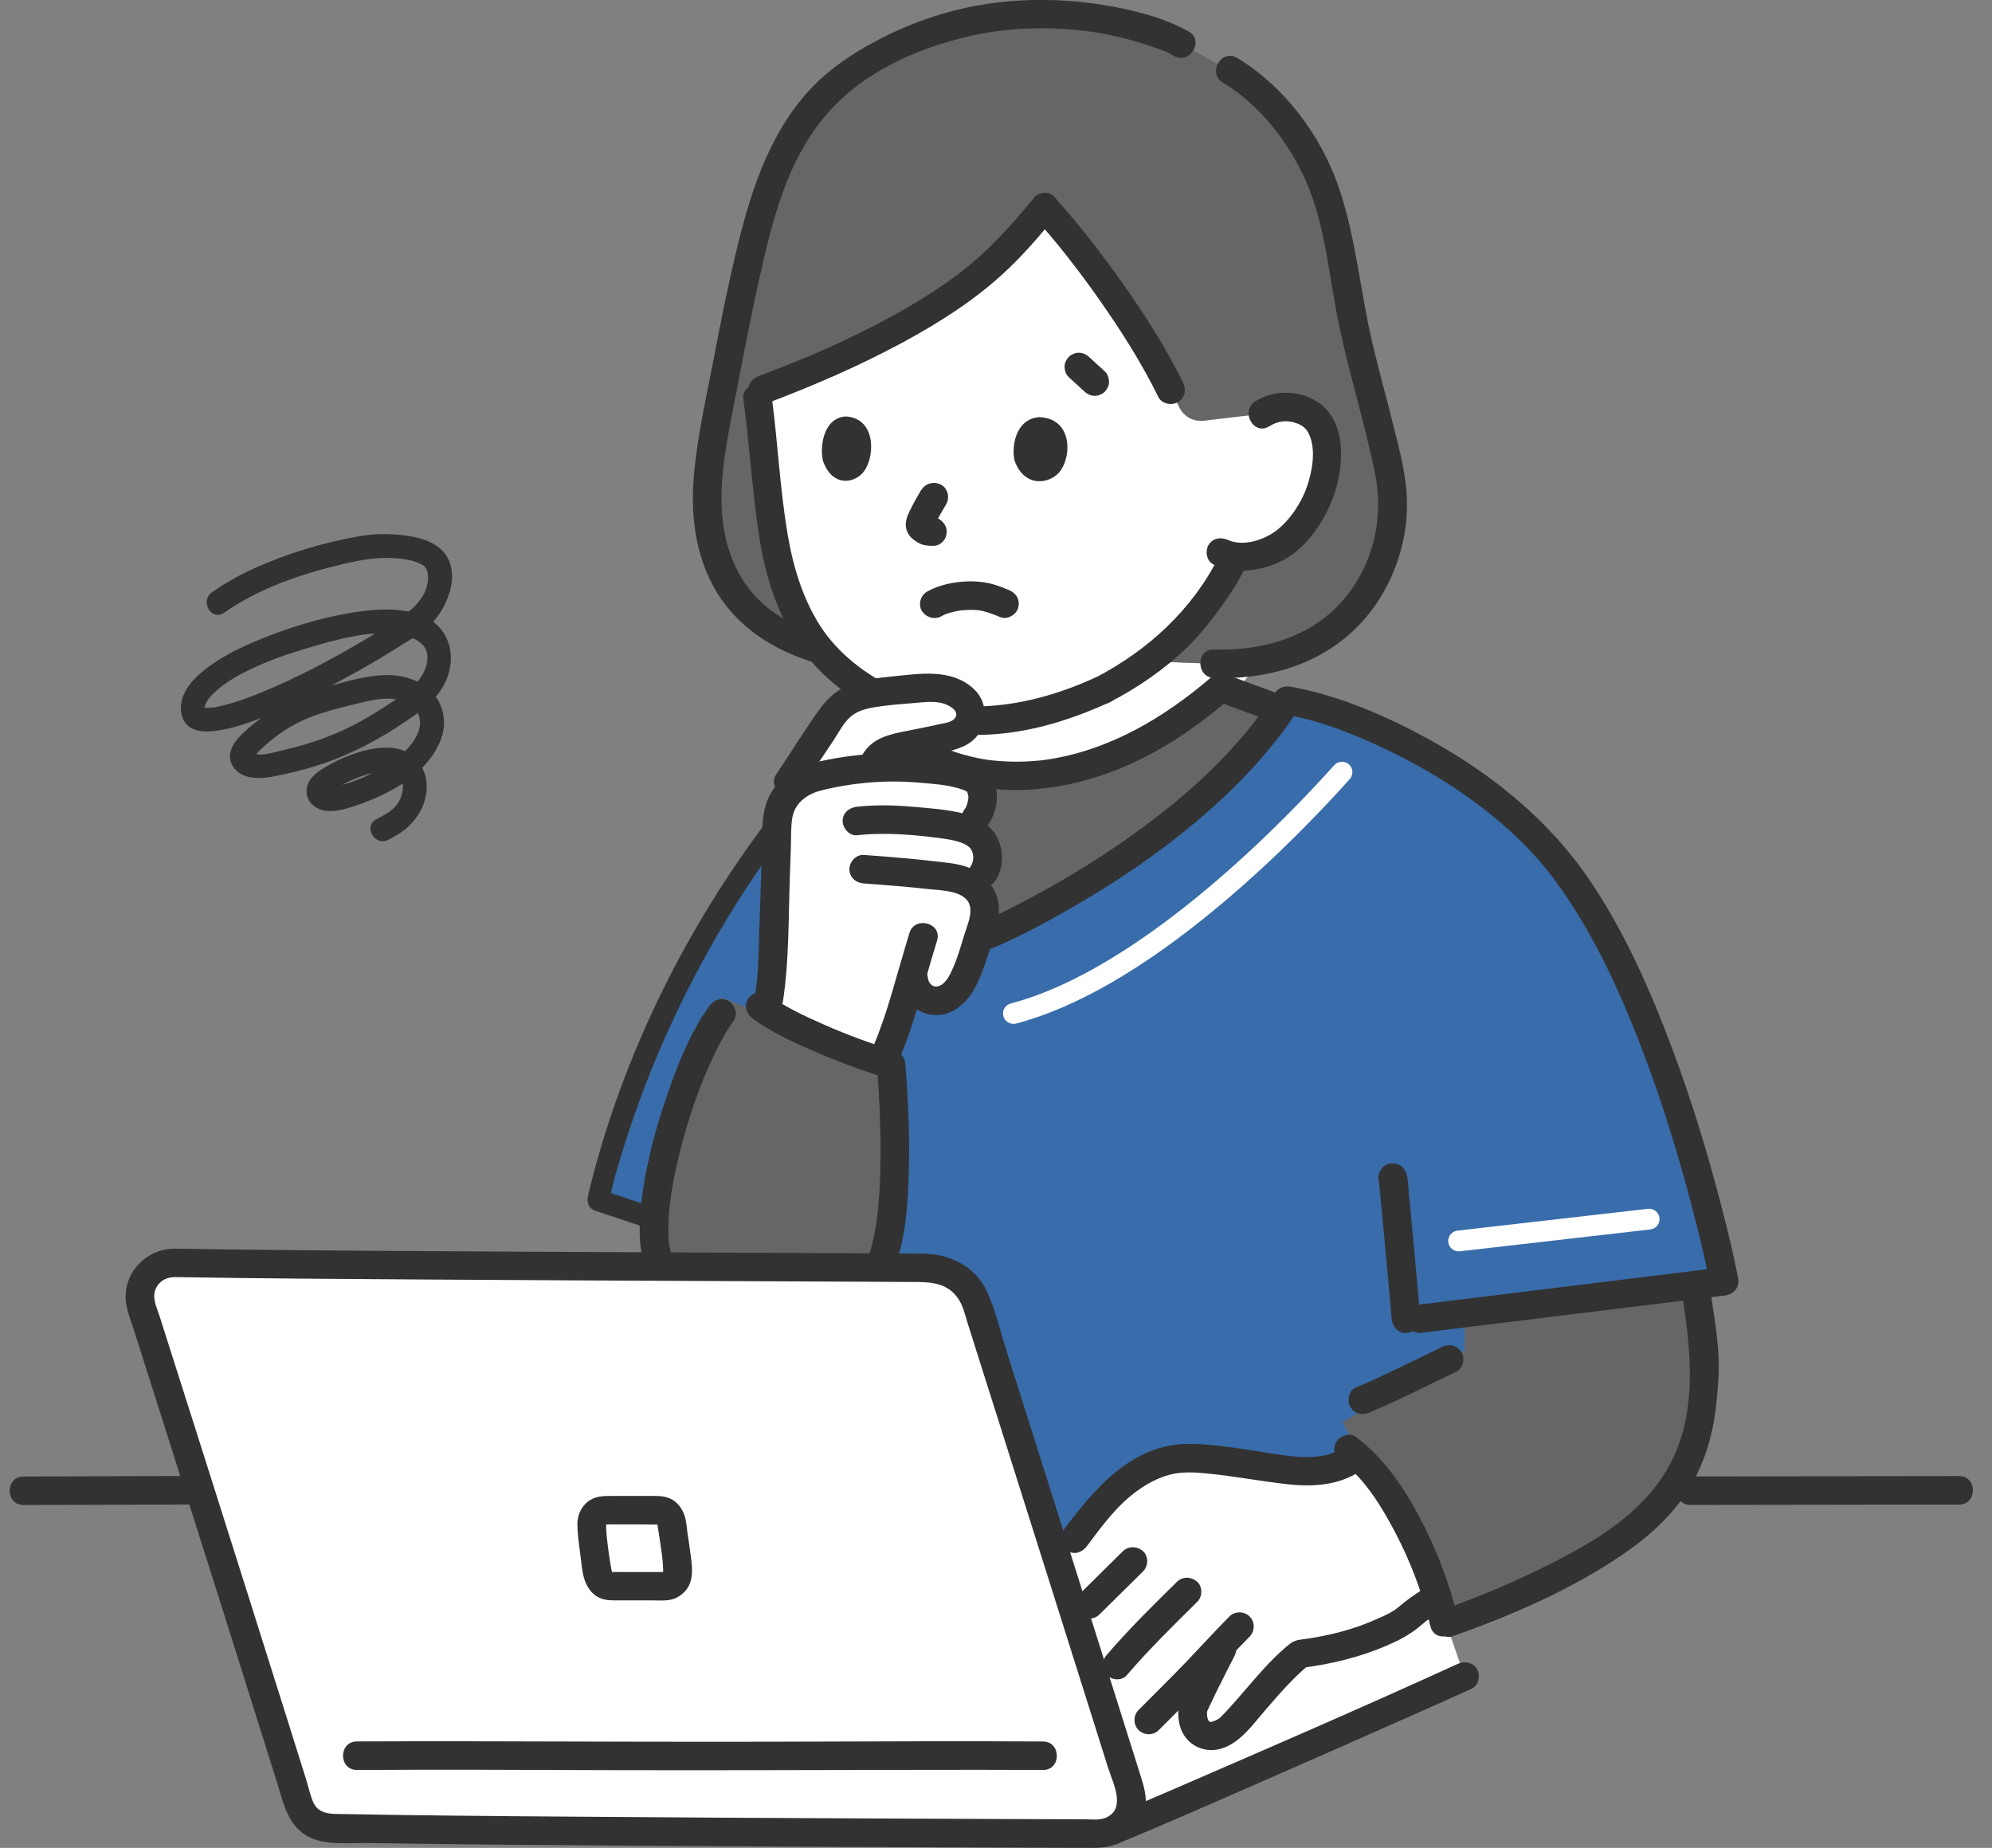
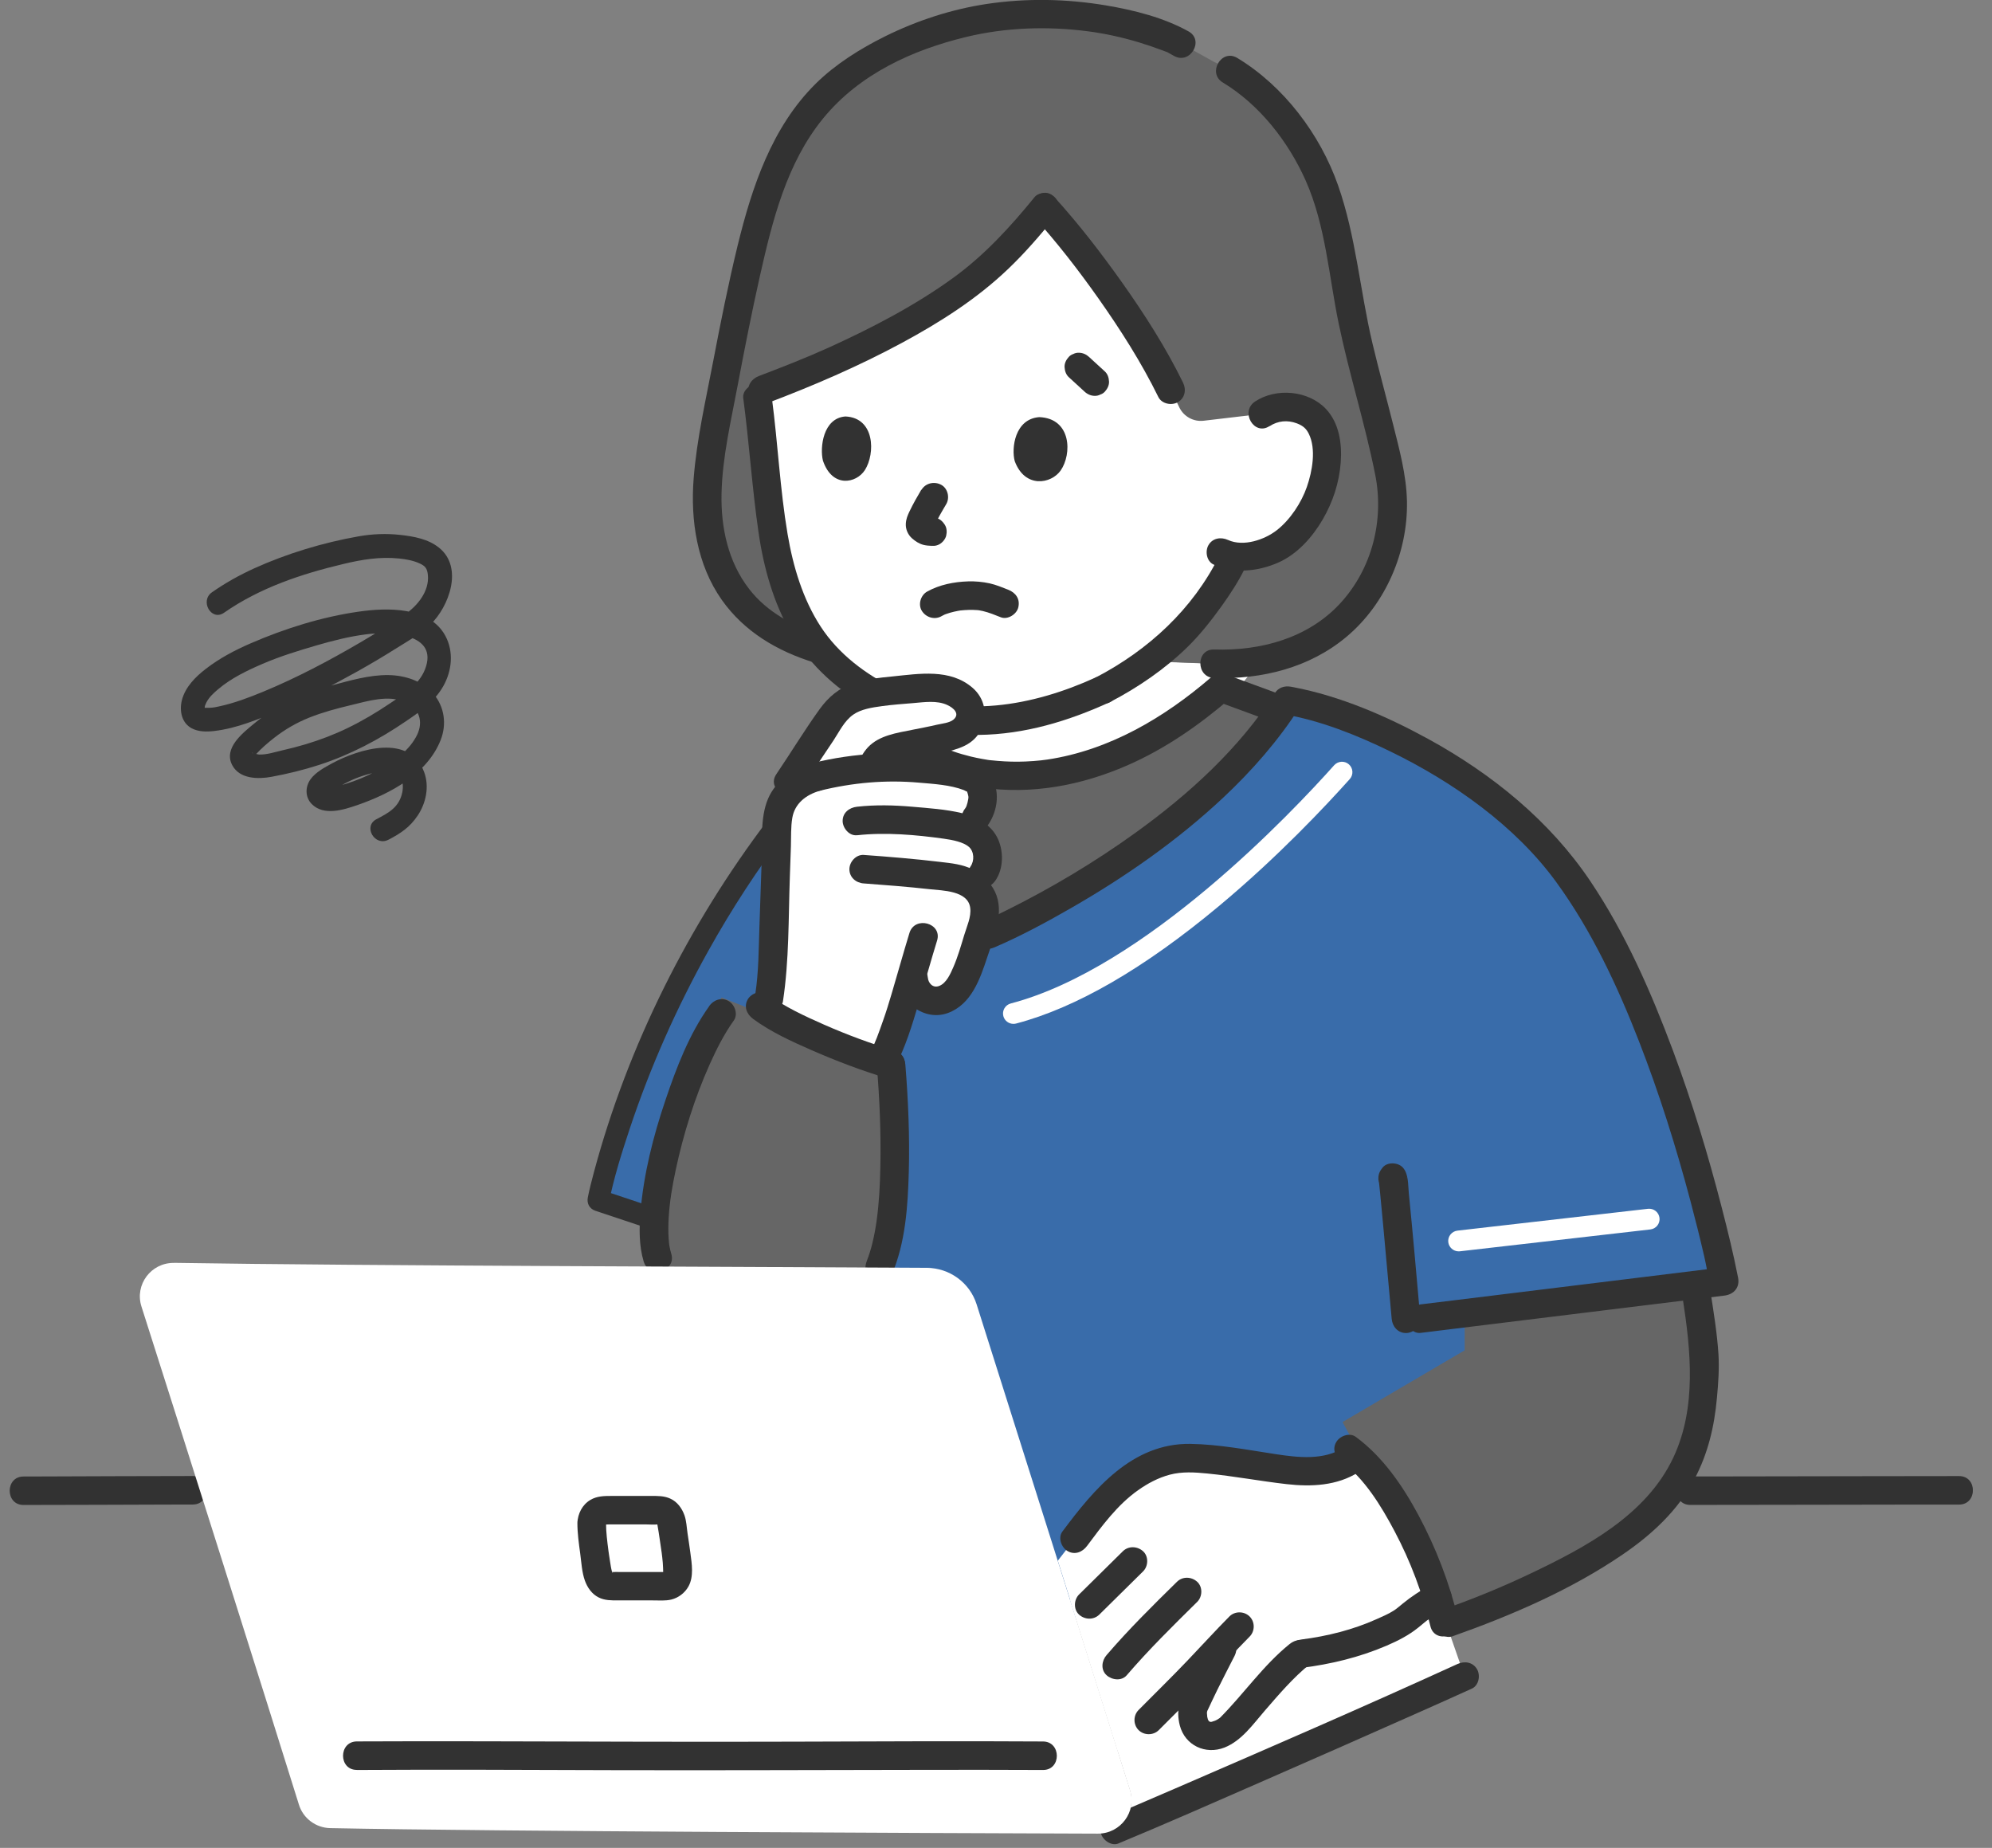
<svg xmlns="http://www.w3.org/2000/svg" width="69" height="64" viewBox="0 0 69 64" fill="none">
  <rect x="0" y="0" width="69" height="64" fill="#808080" stroke="none" />
  <g clip-path="url(#clip0_14521_13306)">
    <path d="M32.049 25.083C33.028 28.386 38.721 26.347 38.721 26.347L42.284 23.818C42.567 23.952 45.777 24.961 45.777 24.961C49.02 25.903 53.085 28.078 54.929 30.728C56.603 33.131 56.615 35.543 57.089 37.284C57.577 39.081 58.085 40.9 58.445 42.981C58.641 44.062 59.007 46.258 59.032 47.07C59.05 47.719 58.939 49.177 58.753 49.767C58.434 50.783 57.926 51.876 56.622 52.919C54.774 54.395 51.795 55.626 50.175 56.196H35.5L22.775 43.558C22.223 43.131 21.834 41.357 22.026 40.218C22.483 37.463 30.992 25.06 32.018 24.719C32.036 24.943 32.049 25.085 32.049 25.085V25.083Z" fill="#666666" />
    <path d="M28.472 26.615L24.658 31.958L22.92 35.124L20.719 41.573L22.666 42.223L23.294 38.414L24.993 34.547L30.865 36.872V41.22L30.462 43.903L35.501 56.194L49.535 54.774L46.503 49.252L50.734 46.767V45.484L59.456 44.415L58.073 38.51L55.442 31.942L51.135 27.364L45.145 24.387L40.507 28.731L34.203 32.386L28.472 26.615Z" fill="#396CAA" />
    <path d="M35.104 35.461C34.943 35.461 34.798 35.354 34.755 35.194C34.703 35.003 34.819 34.805 35.013 34.754C39.661 33.535 44.76 28.132 46.213 26.504C46.346 26.356 46.575 26.341 46.724 26.473C46.873 26.605 46.887 26.833 46.755 26.981C45.944 27.887 44.279 29.668 42.214 31.388C39.634 33.539 37.274 34.904 35.199 35.449C35.168 35.457 35.137 35.461 35.106 35.461H35.104Z" fill="white" />
    <path d="M50.526 43.34C50.344 43.34 50.189 43.204 50.166 43.021C50.144 42.824 50.286 42.645 50.485 42.622L57.082 41.866C57.281 41.843 57.46 41.985 57.483 42.182C57.506 42.38 57.363 42.559 57.165 42.581L50.567 43.338C50.553 43.338 50.538 43.34 50.526 43.34Z" fill="white" />
    <path d="M43.486 22.919C43.038 22.985 42.56 23.011 42.054 22.991L39.774 22.904C39.35 23.219 38.815 23.572 38.199 23.891C37.437 24.243 36.353 24.639 35.543 24.794C35.229 24.853 34.909 24.898 34.576 24.927C33.664 25.007 32.819 24.95 32.023 24.746C32.042 24.954 32.052 25.084 32.052 25.084C32.555 30.248 43.029 24.974 43.488 22.919H43.486Z" fill="white" />
    <path d="M58.547 52.122C59.589 52.122 60.631 52.118 61.67 52.118C63.316 52.116 64.961 52.112 66.608 52.11C67.025 52.11 67.443 52.11 67.861 52.11C68.499 52.11 68.499 51.123 67.861 51.123C66.784 51.123 65.709 51.127 64.632 51.127C62.997 51.129 61.36 51.133 59.725 51.135C59.333 51.135 58.942 51.135 58.549 51.135C57.911 51.135 57.911 52.122 58.549 52.122H58.547Z" fill="#323232" />
    <path d="M0.815 52.124C2.485 52.124 4.155 52.114 5.825 52.11C6.108 52.11 6.393 52.11 6.677 52.108C7.315 52.108 7.315 51.121 6.677 51.121C4.978 51.121 3.279 51.131 1.582 51.136C1.325 51.136 1.069 51.136 0.815 51.138C0.176 51.138 0.176 52.124 0.815 52.124Z" fill="#323232" />
    <path d="M13.453 29.085C13.88 28.861 14.191 28.658 14.465 28.251C14.757 27.819 14.877 27.243 14.693 26.744C14.197 25.397 12.438 25.934 11.499 26.44C11.243 26.579 10.931 26.748 10.757 26.988C10.567 27.252 10.565 27.613 10.801 27.85C11.22 28.269 11.902 28.047 12.38 27.883C13.515 27.49 14.8 26.808 15.263 25.632C15.478 25.089 15.398 24.485 15.019 24.034C14.641 23.584 14.025 23.387 13.446 23.381C12.787 23.374 12.117 23.572 11.485 23.74C10.995 23.872 10.516 24.03 10.057 24.246C9.598 24.462 9.185 24.744 8.798 25.064C8.412 25.385 7.732 25.909 8.044 26.501C8.3 26.984 8.941 26.991 9.406 26.904C9.964 26.801 10.518 26.666 11.057 26.491C12.134 26.142 13.13 25.615 14.06 24.98C14.556 24.643 15.05 24.302 15.352 23.769C15.654 23.237 15.726 22.573 15.424 22.017C14.873 21.004 13.409 21.043 12.432 21.183C11.154 21.364 9.865 21.769 8.684 22.281C8.135 22.519 7.603 22.799 7.13 23.165C6.77 23.442 6.417 23.796 6.301 24.248C6.208 24.614 6.289 25.038 6.642 25.225C6.874 25.348 7.155 25.348 7.409 25.319C8.197 25.229 8.953 24.912 9.674 24.604C10.6 24.207 11.499 23.746 12.378 23.255C12.829 23.002 13.275 22.739 13.711 22.464C14.112 22.211 14.563 21.964 14.906 21.635C15.557 21.008 16.055 19.655 15.212 18.973C14.835 18.666 14.325 18.576 13.854 18.525C13.382 18.473 12.893 18.492 12.421 18.576C11.187 18.794 9.943 19.17 8.802 19.686C8.292 19.919 7.802 20.192 7.343 20.513C6.911 20.815 7.322 21.528 7.76 21.222C9.001 20.358 10.437 19.879 11.898 19.532C12.543 19.378 13.155 19.277 13.82 19.343C14.06 19.367 14.321 19.413 14.54 19.516C14.72 19.6 14.798 19.678 14.821 19.912C14.877 20.474 14.463 20.981 14.029 21.277C13.529 21.619 13.014 21.937 12.492 22.244C11.406 22.879 10.286 23.473 9.123 23.954C8.629 24.158 8.12 24.351 7.597 24.464C7.372 24.513 7.349 24.515 7.111 24.515C7.06 24.515 7.012 24.505 7.097 24.515C7.066 24.511 7.033 24.501 7.002 24.491C7.06 24.509 7.07 24.515 7.012 24.491C7.041 24.503 7.068 24.546 7.016 24.482L7.122 24.663C7.078 24.538 7.074 24.474 7.147 24.332C7.242 24.147 7.403 23.999 7.56 23.868C8.006 23.489 8.565 23.22 9.1 22.99C9.697 22.733 10.325 22.54 10.95 22.357C11.522 22.19 12.103 22.042 12.696 21.968C13.484 21.869 15.218 21.921 14.72 23.187C14.505 23.732 13.971 24.051 13.506 24.363C13.041 24.676 12.552 24.968 12.043 25.214C11.574 25.442 11.084 25.628 10.584 25.778C10.317 25.858 10.046 25.928 9.774 25.989C9.517 26.049 9.238 26.142 8.974 26.133C8.937 26.133 8.775 26.084 8.761 26.092C8.738 26.105 8.713 25.991 8.786 26.139C8.825 26.22 8.767 26.232 8.862 26.127C9.054 25.919 9.275 25.728 9.499 25.553C9.865 25.266 10.278 25.027 10.71 24.855C11.177 24.668 11.667 24.538 12.157 24.421C12.746 24.279 13.442 24.061 14.031 24.312C14.519 24.517 14.674 24.988 14.447 25.453C14.199 25.959 13.73 26.306 13.254 26.584C12.934 26.771 12.597 26.933 12.246 27.058C12.074 27.12 11.902 27.174 11.727 27.223C11.665 27.239 11.601 27.264 11.539 27.27C11.518 27.272 11.402 27.254 11.392 27.26C11.386 27.264 11.39 27.266 11.386 27.268C11.365 27.465 11.39 27.521 11.464 27.433C11.512 27.398 11.562 27.365 11.611 27.332C11.76 27.235 11.915 27.147 12.076 27.069C12.39 26.915 12.729 26.805 13.072 26.74C13.322 26.692 13.67 26.653 13.845 26.878C13.965 27.032 13.971 27.262 13.934 27.445C13.827 27.963 13.457 28.154 13.037 28.374C12.566 28.621 12.983 29.33 13.455 29.083L13.453 29.085Z" fill="#323232" />
    <path d="M46.876 55.852C44.15 55.728 40.008 55.541 37.062 55.408C37.862 57.94 38.619 60.342 39.14 62.003C39.315 62.564 39.043 63.131 38.563 63.378L38.445 63.438C38.528 63.403 38.613 63.368 38.613 63.368C41.109 62.332 49.197 58.759 50.729 58.057L49.784 55.342C49.784 55.342 48.55 55.926 46.872 55.85L46.876 55.852Z" fill="white" />
    <path d="M45.014 57.293C44.156 57.979 43.507 58.911 42.618 59.832C42.49 59.963 41.967 60.311 41.564 60.002C41.299 59.799 41.26 59.287 41.357 59.079C41.88 57.942 42.093 57.599 42.482 56.803C42.008 57.299 41.638 57.714 41.078 58.278C40.888 58.469 40.698 58.66 40.508 58.851C40.268 59.092 40.03 59.332 39.791 59.573C39.791 59.573 39.284 60.111 38.734 60.695C38.149 58.837 37.399 56.456 36.641 54.053C37.327 53.198 37.93 52.231 38.767 51.499C39.363 50.979 40.092 50.578 40.882 50.511C41.208 50.482 41.537 50.511 41.864 50.544C42.484 50.607 43.104 50.687 43.72 50.784C44.84 50.961 46.097 51.17 46.994 50.416C48.155 51.438 49.209 53.457 49.792 55.34C49.559 55.457 49.401 55.545 49.191 55.689C49.06 55.778 48.645 56.146 48.507 56.22C47.351 56.845 46.183 57.135 45.086 57.27" fill="white" />
-     <path d="M47.455 48.912C48.474 48.483 49.452 47.983 50.446 47.504C50.679 47.391 50.762 47.041 50.623 46.83C50.468 46.591 50.196 46.532 49.945 46.653C48.951 47.132 47.972 47.633 46.955 48.061C46.715 48.162 46.645 48.532 46.777 48.735C46.938 48.984 47.199 49.021 47.455 48.912Z" fill="#323232" />
    <path d="M48.735 40.799C48.735 40.75 48.754 40.743 48.718 40.916L48.59 41.134C48.357 41.134 48.123 41.134 47.89 41.134C47.846 41.062 47.805 40.99 47.761 40.916C47.766 40.929 47.766 40.941 47.768 40.953C47.716 40.743 47.757 40.883 47.766 40.947C47.78 41.07 47.792 41.194 47.805 41.319C47.844 41.71 47.879 42.098 47.916 42.489C47.997 43.352 48.074 44.216 48.152 45.079C48.171 45.279 48.187 45.476 48.206 45.675C48.229 45.941 48.417 46.169 48.702 46.169C48.952 46.169 49.221 45.943 49.198 45.675C49.07 44.224 48.944 42.771 48.799 41.319C48.77 41.035 48.795 40.659 48.592 40.437C48.427 40.254 48.053 40.236 47.892 40.437C47.799 40.552 47.747 40.653 47.745 40.801C47.739 41.436 48.731 41.436 48.737 40.801L48.735 40.799Z" fill="#323232" />
    <path d="M30.37 36.87C30.468 38.05 30.519 39.235 30.494 40.417C30.482 41.036 30.451 41.658 30.366 42.271C30.331 42.526 30.284 42.781 30.224 43.032C30.197 43.145 30.166 43.258 30.131 43.369C30.114 43.422 30.098 43.474 30.079 43.525C30.073 43.542 30.007 43.714 30.034 43.651C29.928 43.895 29.959 44.179 30.211 44.325C30.42 44.446 30.784 44.395 30.889 44.148C31.369 43.032 31.447 41.765 31.48 40.567C31.513 39.368 31.46 38.098 31.36 36.868C31.338 36.603 31.148 36.375 30.864 36.375C30.612 36.375 30.346 36.601 30.368 36.868L30.37 36.87Z" fill="#323232" />
    <path d="M24.563 34.853C23.873 35.817 23.428 36.981 23.052 38.097C22.626 39.353 22.294 40.665 22.184 41.991C22.139 42.552 22.132 43.146 22.296 43.691C22.477 44.297 23.434 44.041 23.253 43.428C23.226 43.337 23.205 43.249 23.189 43.157C23.184 43.136 23.182 43.115 23.178 43.093C23.166 43.017 23.186 43.171 23.178 43.093C23.172 43.031 23.166 42.969 23.162 42.908C23.145 42.667 23.149 42.425 23.162 42.184C23.195 41.608 23.286 41.082 23.408 40.509C23.674 39.269 24.061 38.031 24.578 36.874C24.815 36.346 25.078 35.819 25.417 35.346C25.572 35.129 25.456 34.798 25.239 34.672C24.991 34.528 24.716 34.631 24.561 34.849L24.563 34.853Z" fill="#323232" />
    <path d="M46.556 50.136C45.852 50.584 44.977 50.483 44.19 50.364C43.214 50.216 42.218 50.023 41.23 50.008C39.215 49.979 37.892 51.579 36.799 53.045C36.64 53.258 36.764 53.596 36.977 53.719C37.229 53.867 37.495 53.756 37.654 53.542C38.171 52.849 38.706 52.117 39.422 51.612C39.756 51.375 40.12 51.182 40.519 51.075C40.947 50.962 41.383 50.991 41.819 51.034C42.739 51.124 43.646 51.297 44.566 51.402C45.42 51.499 46.315 51.46 47.059 50.987C47.596 50.645 47.098 49.792 46.559 50.136H46.556Z" fill="#323232" />
    <path d="M38.894 53.727C38.388 54.227 37.883 54.725 37.377 55.224C37.193 55.407 37.181 55.742 37.377 55.921C37.573 56.1 37.881 56.114 38.078 55.921C38.584 55.422 39.088 54.924 39.595 54.424C39.779 54.241 39.791 53.906 39.595 53.727C39.398 53.549 39.09 53.534 38.894 53.727Z" fill="#323232" />
    <path d="M39.03 58.02C39.795 57.13 40.634 56.303 41.469 55.481C41.653 55.3 41.666 54.963 41.469 54.784C41.273 54.605 40.965 54.591 40.769 54.784C39.931 55.606 39.094 56.433 38.33 57.323C38.16 57.518 38.121 57.831 38.33 58.02C38.516 58.189 38.851 58.23 39.03 58.02Z" fill="#323232" />
    <path d="M40.139 59.921C40.704 59.354 41.274 58.795 41.826 58.217C42.314 57.707 42.787 57.185 43.285 56.683C43.473 56.494 43.475 56.175 43.285 55.986C43.095 55.797 42.773 55.795 42.584 55.986C42.086 56.488 41.613 57.01 41.125 57.52C40.573 58.098 40.001 58.657 39.439 59.224C39.251 59.413 39.249 59.732 39.439 59.921C39.629 60.11 39.951 60.11 40.139 59.921Z" fill="#323232" />
    <path d="M45.082 57.767C46.101 57.637 47.081 57.403 48.027 56.998C48.428 56.825 48.792 56.64 49.131 56.367C49.199 56.311 49.267 56.256 49.334 56.2C49.367 56.174 49.4 56.147 49.433 56.12C49.497 56.069 49.377 56.159 49.425 56.126C49.623 55.991 49.828 55.873 50.042 55.767C50.282 55.647 50.35 55.312 50.22 55.092C50.078 54.85 49.782 54.794 49.542 54.916C49.195 55.09 48.887 55.296 48.587 55.541C48.465 55.639 48.385 55.713 48.292 55.773C48.104 55.894 47.889 55.987 47.686 56.077C46.868 56.445 45.971 56.669 45.082 56.782C44.815 56.815 44.586 56.986 44.586 57.276C44.586 57.516 44.815 57.804 45.082 57.769V57.767Z" fill="#323232" />
    <path d="M46.465 50.617C47.264 51.209 47.845 52.161 48.308 53.037C48.858 54.075 49.276 55.185 49.548 56.326C49.697 56.943 50.654 56.682 50.505 56.063C50.206 54.815 49.734 53.596 49.127 52.465C48.581 51.45 47.903 50.461 46.965 49.766C46.75 49.606 46.411 49.731 46.287 49.943C46.138 50.194 46.25 50.459 46.465 50.617Z" fill="#323232" />
    <path d="M41.904 56.852C41.702 57.255 41.491 57.654 41.293 58.059C41.15 58.353 40.98 58.651 40.873 58.959C40.786 59.21 40.801 59.506 40.867 59.761C41.047 60.45 41.756 60.785 42.417 60.524C43.012 60.287 43.405 59.716 43.812 59.247C44.3 58.684 44.786 58.112 45.368 57.639C45.577 57.471 45.544 57.117 45.368 56.942C45.162 56.737 44.874 56.774 44.668 56.942C43.754 57.682 43.087 58.661 42.264 59.49C42.252 59.502 42.181 59.557 42.235 59.516C42.295 59.473 42.171 59.553 42.157 59.562C42.134 59.574 42.039 59.617 42.111 59.588C42.082 59.599 41.964 59.633 41.991 59.629C41.925 59.642 41.929 59.644 41.865 59.607C41.913 59.636 41.838 59.559 41.882 59.627C41.865 59.603 41.851 59.578 41.838 59.551C41.861 59.596 41.849 59.582 41.838 59.543C41.828 59.498 41.813 59.455 41.807 59.409C41.824 59.504 41.811 59.374 41.807 59.344C41.807 59.323 41.811 59.303 41.809 59.282C41.809 59.292 41.785 59.364 41.803 59.319C41.809 59.304 41.809 59.284 41.816 59.267C41.84 59.196 41.793 59.311 41.832 59.23C41.942 58.998 42.049 58.766 42.163 58.534C42.357 58.137 42.564 57.746 42.764 57.349C42.884 57.111 42.828 56.815 42.586 56.675C42.367 56.548 42.028 56.614 41.908 56.852H41.904Z" fill="#323232" />
    <path d="M38.747 63.844C40.365 63.172 41.969 62.466 43.575 61.763C45.429 60.953 47.279 60.137 49.129 59.315C49.747 59.039 50.367 58.766 50.983 58.484C51.227 58.373 51.287 58.024 51.161 57.81C51.014 57.561 50.727 57.522 50.483 57.633C47.248 59.111 43.982 60.526 40.719 61.938C40.283 62.127 39.845 62.316 39.406 62.503C39.222 62.581 39.041 62.66 38.857 62.738C38.815 62.754 38.575 62.855 38.7 62.803C38.627 62.834 38.555 62.863 38.483 62.894C38.234 62.997 38.059 63.221 38.135 63.5C38.199 63.733 38.497 63.949 38.745 63.846L38.747 63.844Z" fill="#323232" />
    <path d="M6.028 43.738C12.392 43.843 26.918 43.876 32.106 43.911C32.895 43.917 33.59 44.425 33.828 45.173C35.061 49.057 37.837 57.845 39.144 62.002C39.379 62.751 38.815 63.509 38.027 63.507C32.407 63.487 17.264 63.433 11.441 63.316C10.939 63.306 10.501 62.979 10.354 62.502C9.205 58.81 6.258 49.503 4.9 45.251C4.658 44.495 5.232 43.728 6.03 43.74L6.028 43.738Z" fill="white" />
-     <path d="M6.032 44.231C9.004 44.28 11.976 44.299 14.948 44.317C18.42 44.34 21.893 44.354 25.365 44.371C26.826 44.377 28.286 44.383 29.747 44.391C30.317 44.393 30.888 44.397 31.458 44.4C32.093 44.404 32.744 44.364 33.163 44.938C33.358 45.203 33.428 45.542 33.525 45.851C33.622 46.159 33.719 46.466 33.816 46.772C34.048 47.504 34.282 48.238 34.513 48.97C35.053 50.672 35.59 52.376 36.127 54.078C36.656 55.756 37.188 57.435 37.717 59.113C37.94 59.82 38.163 60.529 38.386 61.237C38.548 61.747 39.017 62.631 38.32 62.949C38.085 63.056 37.783 63.009 37.529 63.009C37.256 63.009 36.981 63.009 36.708 63.007C36.076 63.005 35.445 63.003 34.813 63.001C33.302 62.995 31.791 62.988 30.28 62.982C26.843 62.966 23.408 62.947 19.971 62.92C17.182 62.9 14.394 62.877 11.606 62.824C11.294 62.818 11 62.744 10.858 62.435C10.746 62.193 10.69 61.905 10.61 61.65C10.411 61.013 10.211 60.375 10.01 59.738C9.51 58.147 9.008 56.554 8.504 54.962C7.516 51.835 6.524 48.709 5.527 45.584C5.441 45.31 5.279 44.996 5.368 44.712C5.461 44.412 5.722 44.237 6.032 44.233C6.67 44.225 6.67 43.238 6.032 43.246C4.98 43.261 4.171 44.204 4.386 45.244C4.453 45.565 4.581 45.882 4.68 46.194C4.787 46.533 4.897 46.873 5.004 47.214C5.521 48.838 6.038 50.464 6.552 52.088C7.574 55.308 8.592 58.529 9.601 61.753C9.828 62.483 9.983 63.286 10.75 63.646C11.331 63.917 12.102 63.823 12.732 63.833C14.148 63.856 15.562 63.87 16.978 63.885C20.473 63.917 23.968 63.94 27.465 63.957C30.561 63.973 33.657 63.985 36.754 63.996C37.033 63.996 37.312 63.996 37.591 63.998C37.946 63.998 38.302 64.016 38.641 63.883C39.116 63.693 39.48 63.303 39.629 62.814C39.763 62.371 39.653 61.96 39.519 61.537C39.042 60.018 38.562 58.498 38.085 56.981C37.008 53.564 35.927 50.148 34.846 46.731C34.637 46.069 34.478 45.349 34.182 44.72C33.763 43.83 32.87 43.423 31.923 43.417C30.687 43.409 29.451 43.402 28.215 43.398C24.784 43.382 21.353 43.37 17.924 43.351C14.495 43.333 11.232 43.314 7.886 43.273C7.27 43.265 6.652 43.257 6.036 43.246C5.42 43.236 5.397 44.223 6.036 44.233L6.032 44.231Z" fill="#323232" />
    <path d="M50.313 56.672C52.357 55.95 54.416 55.062 56.21 53.837C57.216 53.15 58.117 52.319 58.692 51.232C59.167 50.331 59.382 49.41 59.473 48.405C59.519 47.907 59.556 47.402 59.525 46.902C59.477 46.162 59.355 45.426 59.242 44.694C59.2 44.431 58.868 44.285 58.632 44.349C58.349 44.427 58.243 44.692 58.285 44.955C58.568 46.777 58.773 48.755 57.962 50.481C57.022 52.482 54.916 53.594 52.998 54.507C52.039 54.963 51.053 55.368 50.052 55.72C49.8 55.808 49.631 56.057 49.705 56.326C49.773 56.569 50.061 56.76 50.315 56.672H50.313Z" fill="#323232" />
    <path d="M28.333 22.469C26.888 22.034 25.85 21.3 25.195 20.161C24.362 18.703 24.385 17.044 24.674 15.391C25.013 13.473 25.445 11.162 25.877 9.261C26.545 6.356 27.138 4.812 28.583 3.264C29.879 2.02 32.592 0.507 35.885 0.488C37.894 0.48 39.308 0.834 40.67 1.374L40.916 1.512C40.916 1.512 41.373 1.767 42.048 2.141C43.828 2.935 44.992 4.672 45.554 5.799C46.306 7.306 46.507 9.542 46.889 11.288C47.346 13.358 47.819 14.774 48.15 16.518C48.365 17.661 48.201 19.073 47.435 20.348C46.399 22.075 44.58 23.08 42.053 22.985L28.331 22.467L28.333 22.469Z" fill="#666666" />
    <path d="M38.201 23.892C37.438 24.243 36.355 24.64 35.545 24.794C35.231 24.854 34.91 24.899 34.578 24.928C32.5 25.113 30.779 24.57 29.154 23.25C27.604 21.992 26.93 20.004 26.686 17.806C26.538 16.474 26.411 15.021 26.211 13.575C27.877 12.948 29.098 12.463 30.907 11.493C33.497 10.103 34.627 9.094 36.181 7.18C37.488 8.621 39.47 11.273 40.555 13.499L40.851 14.112C41.004 14.428 41.343 14.614 41.694 14.572L43.73 14.332C44.038 14.112 44.424 14.06 44.742 14.11C45.437 14.215 45.691 14.605 45.794 14.832C46.1 15.502 45.95 16.653 45.608 17.337C45.369 17.821 45.003 18.493 44.222 18.964C43.976 19.112 43.352 19.321 42.777 19.26C42.711 19.395 42.669 19.482 42.669 19.482C42.51 19.811 42.136 20.388 42.136 20.388C41.752 20.956 41.338 21.492 40.83 22.015C40.83 22.015 39.786 23.073 38.203 23.89" fill="white" />
    <path d="M35.149 15.973C35.027 15.524 35.151 14.507 36.001 14.447C37.117 14.492 37.136 15.728 36.739 16.296C36.414 16.76 35.503 16.927 35.149 15.971V15.973Z" fill="#323232" />
    <path d="M28.505 15.953C28.394 15.503 28.507 14.481 29.284 14.424C30.308 14.469 30.322 15.709 29.96 16.278C29.663 16.745 28.828 16.911 28.505 15.953Z" fill="#323232" />
    <path d="M31.913 16.961C31.769 17.203 31.63 17.45 31.508 17.703C31.438 17.849 31.384 17.976 31.376 18.141C31.366 18.33 31.45 18.521 31.593 18.647C31.709 18.749 31.841 18.834 31.994 18.873C32.089 18.897 32.188 18.899 32.287 18.912L32.155 18.893H32.165C32.302 18.914 32.424 18.918 32.548 18.846C32.651 18.786 32.748 18.669 32.775 18.552C32.804 18.427 32.798 18.285 32.725 18.172C32.661 18.071 32.554 17.962 32.43 17.945C32.347 17.933 32.263 17.927 32.18 17.915L32.312 17.933C32.275 17.927 32.238 17.919 32.203 17.904L32.32 17.954C32.287 17.939 32.258 17.921 32.23 17.9L32.331 17.978C32.304 17.956 32.277 17.933 32.254 17.909L32.333 18.009C32.333 18.009 32.32 17.993 32.316 17.983L32.366 18.1C32.36 18.085 32.358 18.071 32.353 18.055L32.372 18.186C32.372 18.17 32.372 18.155 32.372 18.137L32.353 18.268C32.36 18.227 32.372 18.19 32.389 18.151L32.339 18.268C32.463 17.991 32.62 17.724 32.775 17.462C32.907 17.24 32.833 16.911 32.597 16.788C32.362 16.665 32.06 16.729 31.919 16.965L31.913 16.961Z" fill="#323232" />
    <path d="M43.977 14.761C44.262 14.572 44.597 14.541 44.919 14.662C45.155 14.751 45.254 14.862 45.334 15.022C45.597 15.553 45.456 16.323 45.268 16.864C45.08 17.405 44.692 18.005 44.214 18.373C43.805 18.688 43.078 18.947 42.538 18.702C42.294 18.591 42.005 18.632 41.86 18.879C41.736 19.091 41.794 19.442 42.038 19.553C42.753 19.88 43.578 19.794 44.285 19.481C44.94 19.191 45.463 18.599 45.816 17.993C46.169 17.386 46.391 16.716 46.442 16.003C46.488 15.361 46.387 14.652 45.93 14.165C45.322 13.519 44.204 13.423 43.474 13.906C42.945 14.255 43.441 15.111 43.974 14.757L43.977 14.761Z" fill="#323232" />
    <path d="M38.45 24.315C39.42 23.811 40.356 23.17 41.137 22.405C41.573 21.978 41.958 21.488 42.313 20.995C42.6 20.594 42.877 20.175 43.097 19.733C43.214 19.494 43.161 19.198 42.919 19.058C42.7 18.931 42.359 18.995 42.241 19.235C41.321 21.102 39.769 22.52 37.952 23.466C37.386 23.76 37.886 24.611 38.452 24.317L38.45 24.315Z" fill="#323232" />
    <path d="M25.745 13.786C25.95 15.332 26.051 16.893 26.274 18.435C26.452 19.664 26.793 20.895 27.43 21.973C28.738 24.187 31.357 25.482 33.901 25.453C35.499 25.435 37.012 24.974 38.454 24.314C38.698 24.203 38.758 23.854 38.632 23.64C38.485 23.391 38.198 23.352 37.954 23.463C35.79 24.452 33.231 24.929 31.003 23.852C29.986 23.36 29.042 22.649 28.424 21.697C27.806 20.745 27.471 19.621 27.281 18.498C27.018 16.942 26.944 15.351 26.737 13.786C26.702 13.523 26.535 13.293 26.241 13.293C25.999 13.293 25.71 13.521 25.745 13.786Z" fill="#323232" />
    <path d="M35.834 6.83C34.996 7.86 34.095 8.843 33.014 9.626C31.689 10.586 30.207 11.355 28.719 12.032C27.922 12.393 27.105 12.712 26.287 13.023C26.037 13.117 25.865 13.355 25.939 13.629C26.006 13.867 26.297 14.069 26.549 13.974C28.157 13.366 29.728 12.691 31.241 11.875C32.562 11.162 33.837 10.352 34.924 9.312C35.503 8.759 36.028 8.15 36.532 7.529C36.7 7.322 36.735 7.034 36.532 6.832C36.358 6.66 36.001 6.625 35.831 6.832L35.834 6.83Z" fill="#323232" />
    <path d="M35.829 7.53C36.627 8.414 37.358 9.358 38.044 10.33C38.813 11.42 39.535 12.552 40.124 13.751C40.242 13.989 40.583 14.055 40.802 13.928C41.048 13.784 41.097 13.494 40.979 13.253C40.38 12.03 39.64 10.875 38.853 9.765C38.131 8.749 37.367 7.758 36.529 6.835C36.102 6.362 35.401 7.061 35.829 7.532V7.53Z" fill="#323232" />
    <path d="M28.468 21.995C27.498 21.697 26.57 21.207 25.944 20.393C25.218 19.452 24.968 18.266 24.993 17.1C25.02 15.832 25.324 14.567 25.557 13.323C25.791 12.08 26.041 10.809 26.322 9.561C26.752 7.651 27.244 5.655 28.509 4.105C29.774 2.555 31.622 1.726 33.467 1.28C34.846 0.947 36.289 0.902 37.694 1.085C38.289 1.163 38.878 1.295 39.451 1.467C39.728 1.552 40.003 1.646 40.273 1.747C40.319 1.763 40.362 1.782 40.408 1.798C40.592 1.866 40.36 1.768 40.47 1.827C40.536 1.864 40.602 1.901 40.668 1.938C41.226 2.249 41.727 1.395 41.168 1.087C40.309 0.608 39.273 0.349 38.308 0.187C36.944 -0.042 35.547 -0.068 34.178 0.137C32.955 0.322 31.764 0.711 30.656 1.26C29.799 1.685 28.939 2.222 28.255 2.898C26.733 4.403 26.043 6.488 25.549 8.511C25.227 9.835 24.96 11.173 24.704 12.511C24.448 13.85 24.135 15.204 24.028 16.563C23.912 18.019 24.142 19.557 25.001 20.776C25.779 21.878 26.926 22.554 28.203 22.947C28.815 23.134 29.075 22.182 28.468 21.995Z" fill="#323232" />
    <path d="M42.357 2.858C43.63 3.627 44.626 4.905 45.226 6.252C45.918 7.806 46.032 9.582 46.375 11.229C46.741 12.981 47.286 14.687 47.636 16.443C47.95 18.023 47.524 19.705 46.418 20.902C45.312 22.098 43.68 22.548 42.057 22.495C41.419 22.474 41.419 23.461 42.057 23.482C43.713 23.535 45.364 23.128 46.648 22.049C48.001 20.912 48.77 19.113 48.735 17.362C48.717 16.447 48.464 15.534 48.243 14.652C48.022 13.77 47.758 12.81 47.538 11.883C47.109 10.072 46.966 8.168 46.344 6.406C45.722 4.644 44.465 2.979 42.857 2.007C42.309 1.676 41.811 2.529 42.357 2.858Z" fill="#323232" />
    <path d="M32.615 21.339C32.651 21.319 32.688 21.302 32.723 21.284C32.816 21.234 32.647 21.31 32.706 21.29C32.727 21.282 32.748 21.273 32.769 21.267C32.859 21.234 32.955 21.207 33.05 21.185C33.097 21.175 33.143 21.164 33.19 21.156C33.215 21.152 33.238 21.148 33.263 21.144C33.382 21.123 33.188 21.15 33.258 21.144C33.362 21.134 33.467 21.125 33.57 21.123C33.668 21.123 33.763 21.123 33.86 21.131C33.878 21.131 33.98 21.148 33.899 21.134C33.825 21.121 33.903 21.134 33.918 21.138C33.961 21.146 34.005 21.154 34.048 21.164C34.259 21.214 34.463 21.298 34.664 21.378C34.906 21.475 35.22 21.273 35.273 21.033C35.34 20.747 35.185 20.529 34.926 20.426C34.715 20.342 34.501 20.254 34.279 20.204C34.035 20.151 33.783 20.128 33.533 20.136C33.047 20.151 32.541 20.25 32.113 20.49C31.888 20.617 31.791 20.942 31.936 21.164C32.08 21.386 32.372 21.477 32.614 21.341L32.615 21.339Z" fill="#323232" />
    <path d="M37.02 13.062C37.204 13.23 37.386 13.397 37.57 13.566C37.665 13.654 37.789 13.71 37.921 13.71C37.989 13.712 38.053 13.697 38.111 13.666C38.173 13.646 38.227 13.613 38.271 13.564C38.357 13.469 38.421 13.346 38.415 13.214C38.409 13.082 38.368 12.955 38.271 12.865C38.087 12.696 37.905 12.53 37.721 12.361C37.626 12.273 37.502 12.217 37.369 12.217C37.301 12.215 37.237 12.229 37.179 12.26C37.117 12.281 37.063 12.314 37.02 12.363C36.933 12.457 36.869 12.581 36.875 12.712C36.882 12.844 36.923 12.972 37.02 13.062Z" fill="#323232" />
    <path d="M27.32 27.062C27.527 26.758 28.067 25.907 28.288 25.615C28.689 25.087 28.86 24.532 29.482 24.221C30.003 23.96 31.134 23.903 31.7 23.849C32.273 23.796 32.717 23.788 33.134 24.028C33.349 24.151 33.554 24.336 33.595 24.526C33.672 24.875 33.513 25.311 33.079 25.445C32.498 25.621 31.934 25.699 31.34 25.833C31.028 25.903 30.695 25.965 30.456 26.189C30.237 26.396 30.069 26.941 29.927 27.363" fill="white" />
    <path d="M27.748 27.312C28.124 26.757 28.502 26.202 28.872 25.643C29.077 25.332 29.246 24.966 29.558 24.749C29.829 24.561 30.199 24.504 30.559 24.455C30.919 24.405 31.284 24.381 31.648 24.35C32.012 24.319 32.454 24.251 32.81 24.416C33.043 24.522 33.258 24.728 33.027 24.923C32.892 25.038 32.632 25.059 32.465 25.098C32.177 25.166 31.888 25.219 31.599 25.277C31.069 25.384 30.456 25.468 30.067 25.879C29.73 26.237 29.598 26.782 29.447 27.234C29.244 27.838 30.203 28.098 30.404 27.497C30.524 27.14 30.61 26.593 30.972 26.443C31.187 26.352 31.441 26.319 31.669 26.27C31.989 26.202 32.314 26.145 32.634 26.073C33.178 25.951 33.731 25.809 33.984 25.261C34.217 24.755 34.116 24.194 33.69 23.823C32.911 23.149 31.846 23.334 30.904 23.429C30.456 23.474 29.986 23.519 29.556 23.663C29.064 23.828 28.692 24.144 28.393 24.559C27.866 25.291 27.396 26.068 26.89 26.815C26.533 27.343 27.39 27.836 27.746 27.312H27.748Z" fill="#323232" />
    <path d="M28.266 26.908C29.998 26.472 31.467 26.474 33.235 26.809C33.41 26.842 33.774 26.951 33.882 27.093C33.96 27.194 34.018 27.397 34.034 27.525C34.068 27.763 33.95 28.164 33.795 28.333C33.795 28.333 33.656 28.487 33.445 28.719C33.727 28.82 33.968 28.978 34.103 29.237C34.26 29.541 34.233 30.02 34.043 30.263C34.043 30.263 33.906 30.436 33.696 30.705C33.799 30.789 33.892 30.892 33.977 31.015C34.15 31.273 34.134 31.671 34.045 31.967C33.902 32.446 33.801 32.792 33.64 33.26C33.541 33.546 33.412 33.873 33.249 34.13C33.086 34.387 32.836 34.603 32.536 34.656C32.337 34.691 32.141 34.617 31.972 34.508C31.759 34.371 31.66 34.13 31.645 33.865L31.564 33.85C31.399 34.422 31.23 34.998 31.106 35.359C31.004 35.656 30.823 36.151 30.696 36.441C30.678 36.488 30.605 36.648 30.533 36.811C29.312 36.27 27.716 35.61 26.523 35.125L26.637 34.543C26.73 33.957 26.751 33.357 26.773 32.763C26.821 31.371 26.871 29.981 26.918 28.592C26.931 28.261 26.984 27.913 27.172 27.642C27.369 27.362 27.755 27.04 28.262 26.908" fill="white" />
    <path d="M26.081 35.286C26.697 35.739 27.412 36.065 28.108 36.37C28.964 36.744 29.84 37.079 30.735 37.346C31.347 37.529 31.61 36.577 31 36.394C30.165 36.144 29.342 35.839 28.544 35.488C27.869 35.19 27.178 34.871 26.581 34.433C26.366 34.275 26.027 34.398 25.903 34.61C25.756 34.861 25.866 35.126 26.081 35.284V35.286Z" fill="#323232" />
    <path d="M28.394 27.387C29.527 27.107 30.672 27.004 31.835 27.107C32.338 27.15 32.912 27.183 33.386 27.364C33.41 27.374 33.528 27.446 33.491 27.399C33.499 27.409 33.541 27.547 33.545 27.596C33.551 27.662 33.495 27.919 33.443 27.983C33.276 28.19 33.239 28.478 33.443 28.68C33.617 28.852 33.977 28.889 34.144 28.68C34.543 28.184 34.673 27.459 34.338 26.891C34.004 26.324 33.185 26.289 32.627 26.211C31.11 25.997 29.618 26.065 28.127 26.433C27.507 26.585 27.77 27.537 28.392 27.384L28.394 27.387Z" fill="#323232" />
    <path d="M29.683 28.929C30.674 28.818 31.748 28.915 32.687 29.047C32.999 29.09 33.373 29.164 33.565 29.334C33.743 29.495 33.759 29.809 33.617 30.011C33.462 30.229 33.578 30.56 33.795 30.685C34.043 30.829 34.318 30.726 34.472 30.508C34.774 30.085 34.772 29.435 34.532 28.985C34.293 28.535 33.801 28.276 33.311 28.16C32.757 28.029 32.17 27.99 31.604 27.941C30.965 27.885 30.322 27.869 29.683 27.941C29.417 27.971 29.188 28.146 29.188 28.434C29.188 28.677 29.415 28.958 29.683 28.927V28.929Z" fill="#323232" />
    <path d="M29.918 30.597C30.681 30.653 31.441 30.712 32.202 30.797C32.646 30.846 33.531 30.844 33.607 31.444C33.647 31.757 33.489 32.086 33.401 32.38C33.287 32.756 33.177 33.142 33.02 33.502C32.921 33.728 32.785 34.045 32.539 34.145C32.313 34.238 32.156 34.047 32.14 33.866C32.117 33.601 31.927 33.373 31.644 33.373C31.394 33.373 31.125 33.599 31.148 33.866C31.183 34.277 31.323 34.651 31.669 34.9C32.014 35.149 32.437 35.231 32.834 35.085C33.649 34.785 33.948 33.907 34.196 33.155C34.428 32.452 34.81 31.6 34.461 30.877C34.31 30.564 34.021 30.287 33.715 30.124C33.351 29.933 32.96 29.898 32.559 29.851C31.681 29.746 30.8 29.674 29.918 29.61C29.651 29.592 29.422 29.851 29.422 30.104C29.422 30.387 29.649 30.579 29.918 30.597Z" fill="#323232" />
    <path d="M30.989 36.972C31.364 36.281 31.595 35.498 31.82 34.748C32.046 33.997 32.236 33.298 32.459 32.577C32.647 31.968 31.688 31.707 31.502 32.313C31.287 33.014 31.091 33.724 30.882 34.427C30.789 34.737 30.696 35.048 30.586 35.354C30.444 35.757 30.314 36.137 30.134 36.47C29.832 37.029 30.688 37.529 30.989 36.968V36.972Z" fill="#323232" />
    <path d="M28.134 26.433C27.543 26.6 26.954 26.98 26.664 27.537C26.321 28.197 26.41 29.046 26.385 29.766C26.358 30.545 26.332 31.326 26.305 32.105C26.278 32.885 26.28 33.653 26.164 34.416C26.125 34.679 26.23 34.947 26.511 35.023C26.745 35.086 27.082 34.942 27.121 34.677C27.336 33.261 27.309 31.803 27.359 30.374C27.371 30.019 27.384 29.663 27.396 29.307C27.406 28.985 27.39 28.648 27.444 28.329C27.526 27.831 27.919 27.523 28.403 27.387C29.016 27.212 28.754 26.261 28.138 26.435L28.134 26.433Z" fill="#323232" />
    <path d="M12.36 61.302C15.309 61.283 18.259 61.3 21.208 61.308C24.765 61.318 28.322 61.302 31.879 61.298C33.295 61.296 34.713 61.294 36.129 61.302C36.767 61.306 36.767 60.319 36.129 60.315C33.245 60.297 30.362 60.313 27.479 60.321C23.887 60.334 20.294 60.315 16.702 60.309C15.255 60.307 13.809 60.305 12.362 60.313C11.723 60.317 11.723 61.304 12.362 61.3L12.36 61.302Z" fill="#323232" />
    <path d="M20 52.748C20 53.104 20.05 53.457 20.098 53.809C20.139 54.111 20.155 54.452 20.259 54.742C20.346 54.985 20.501 55.209 20.736 55.326C20.951 55.433 21.174 55.429 21.406 55.429C21.809 55.429 22.212 55.429 22.617 55.429C22.826 55.429 23.047 55.449 23.252 55.4C23.5 55.34 23.721 55.17 23.845 54.95C24.039 54.605 23.963 54.156 23.913 53.78C23.884 53.556 23.849 53.334 23.816 53.11C23.785 52.904 23.779 52.676 23.708 52.479C23.622 52.238 23.46 52.014 23.221 51.905C23.002 51.804 22.778 51.811 22.543 51.811C22.088 51.811 21.631 51.811 21.177 51.811C20.92 51.811 20.678 51.815 20.451 51.948C20.166 52.117 20.015 52.425 20 52.746C19.988 53.005 20.238 53.252 20.497 53.239C20.776 53.227 20.98 53.024 20.992 52.746L20.982 52.797C20.999 52.744 20.992 52.746 20.968 52.806L20.986 52.773C20.945 52.82 20.941 52.824 20.978 52.783C20.953 52.81 20.899 52.81 20.968 52.791C20.844 52.824 20.974 52.791 20.995 52.787C20.871 52.812 21.065 52.797 21.096 52.797C21.181 52.797 21.265 52.797 21.348 52.797C21.689 52.797 22.028 52.797 22.369 52.797C22.503 52.797 22.648 52.812 22.782 52.797C22.898 52.785 22.685 52.773 22.803 52.797L22.753 52.775C22.799 52.804 22.797 52.797 22.743 52.76C22.747 52.769 22.805 52.853 22.739 52.744C22.753 52.764 22.766 52.787 22.778 52.81C22.756 52.75 22.751 52.748 22.77 52.801C22.832 53.137 22.873 53.478 22.925 53.815C22.938 53.897 22.911 53.696 22.925 53.823C22.929 53.862 22.935 53.901 22.939 53.938C22.946 54 22.952 54.064 22.958 54.126C22.964 54.187 22.966 54.249 22.968 54.31C22.968 54.347 22.971 54.385 22.971 54.422C22.971 54.446 22.971 54.471 22.971 54.495L22.981 54.444L22.973 54.483C23.002 54.426 23.004 54.422 22.977 54.471C23.043 54.339 22.952 54.51 23.006 54.446L23.026 54.432C22.979 54.459 22.983 54.461 23.043 54.436L23.006 54.448C23.074 54.444 23.078 54.444 23.018 54.446C22.869 54.444 22.72 54.446 22.572 54.446C22.233 54.446 21.894 54.446 21.555 54.446C21.42 54.446 21.286 54.442 21.152 54.446L21.205 54.456C21.152 54.442 21.156 54.446 21.218 54.471C21.15 54.391 21.294 54.52 21.203 54.461C21.21 54.465 21.278 54.547 21.214 54.471C21.189 54.422 21.189 54.426 21.214 54.483C21.205 54.459 21.197 54.432 21.191 54.407C21.162 54.296 21.148 54.181 21.129 54.068C21.117 53.996 21.106 53.924 21.096 53.852C21.09 53.813 21.084 53.774 21.079 53.735C21.075 53.708 21.059 53.587 21.075 53.704C21.034 53.387 20.992 53.069 20.992 52.748C20.992 52.489 20.765 52.242 20.497 52.255C20.228 52.267 19.998 52.471 20 52.748Z" fill="#323232" />
    <path d="M32.056 26.674C32.641 27.01 33.352 27.182 34.011 27.277C35.735 27.528 37.452 27.203 39.04 26.512C40.362 25.936 41.553 25.104 42.642 24.166L42.158 24.294C42.801 24.53 43.446 24.767 44.089 25.003C44.341 25.096 44.633 24.9 44.699 24.658C44.775 24.382 44.604 24.144 44.351 24.051C43.709 23.815 43.064 23.578 42.421 23.342C42.249 23.28 42.066 23.358 41.937 23.47C40.325 24.859 38.419 25.984 36.282 26.306C36.01 26.348 35.606 26.378 35.267 26.381C34.951 26.383 34.639 26.364 34.325 26.331C34.176 26.315 34.356 26.339 34.211 26.317C34.147 26.306 34.081 26.296 34.017 26.284C33.887 26.261 33.757 26.233 33.627 26.202C33.424 26.152 33.221 26.095 33.025 26.025C32.942 25.996 32.862 25.963 32.781 25.932C32.694 25.899 32.907 25.99 32.789 25.934C32.763 25.922 32.734 25.91 32.705 25.897C32.653 25.873 32.601 25.848 32.554 25.821C32 25.505 31.5 26.356 32.054 26.672L32.056 26.674Z" fill="#323232" />
    <path d="M49.206 46.164C50.388 46.018 51.57 45.874 52.753 45.728C54.64 45.496 56.527 45.265 58.414 45.033C58.852 44.98 59.288 44.926 59.726 44.873C60.061 44.832 60.272 44.591 60.204 44.248C60.045 43.438 59.848 42.634 59.642 41.836C59.168 39.996 58.616 38.177 57.953 36.397C57.194 34.363 56.308 32.338 55.094 30.529C53.683 28.426 51.686 26.808 49.471 25.593C48.026 24.802 46.422 24.107 44.791 23.798C44.766 23.794 44.739 23.788 44.715 23.784C44.487 23.745 44.283 23.813 44.154 24.01C42.919 25.93 41.18 27.511 39.333 28.841C37.923 29.857 36.424 30.753 34.868 31.526C34.566 31.676 34.262 31.824 33.952 31.958C33.706 32.063 33.651 32.423 33.775 32.632C33.923 32.885 34.207 32.916 34.453 32.809C35.356 32.42 36.23 31.95 37.082 31.46C38.975 30.375 40.788 29.111 42.379 27.618C43.371 26.687 44.276 25.653 45.012 24.508L44.452 24.734C45.734 24.952 46.998 25.459 48.154 26.023C50.341 27.086 52.494 28.609 53.906 30.55C55.13 32.231 56.025 34.145 56.775 36.072C57.477 37.875 58.058 39.725 58.554 41.594C58.724 42.233 58.885 42.877 59.034 43.522C59.106 43.834 59.152 44.157 59.239 44.466C59.243 44.48 59.245 44.494 59.247 44.511L59.724 43.886C58.542 44.032 57.36 44.176 56.178 44.322C54.29 44.554 52.403 44.784 50.516 45.017C50.078 45.07 49.642 45.123 49.204 45.177C48.937 45.21 48.708 45.38 48.708 45.67C48.708 45.911 48.935 46.197 49.204 46.164H49.206Z" fill="#323232" />
    <path d="M22.771 41.86C22.122 41.644 21.473 41.426 20.824 41.211L21.086 41.671C21.262 40.797 21.533 39.934 21.814 39.089C22.525 36.955 23.442 34.891 24.538 32.928C25.342 31.484 26.245 30.099 27.244 28.783C27.367 28.621 27.268 28.366 27.109 28.271C26.917 28.156 26.716 28.244 26.595 28.405C23.858 32.015 21.752 36.205 20.578 40.579C20.499 40.875 20.421 41.171 20.361 41.474C20.32 41.681 20.419 41.866 20.623 41.934C21.272 42.15 21.921 42.368 22.57 42.584C23.031 42.738 23.227 42.014 22.771 41.862V41.86Z" fill="#323232" />
  </g>
  <defs>
    <clipPath id="clip0_14521_13306">
      <rect width="68" height="64" fill="white" transform="translate(0.336)" />
    </clipPath>
  </defs>
</svg>